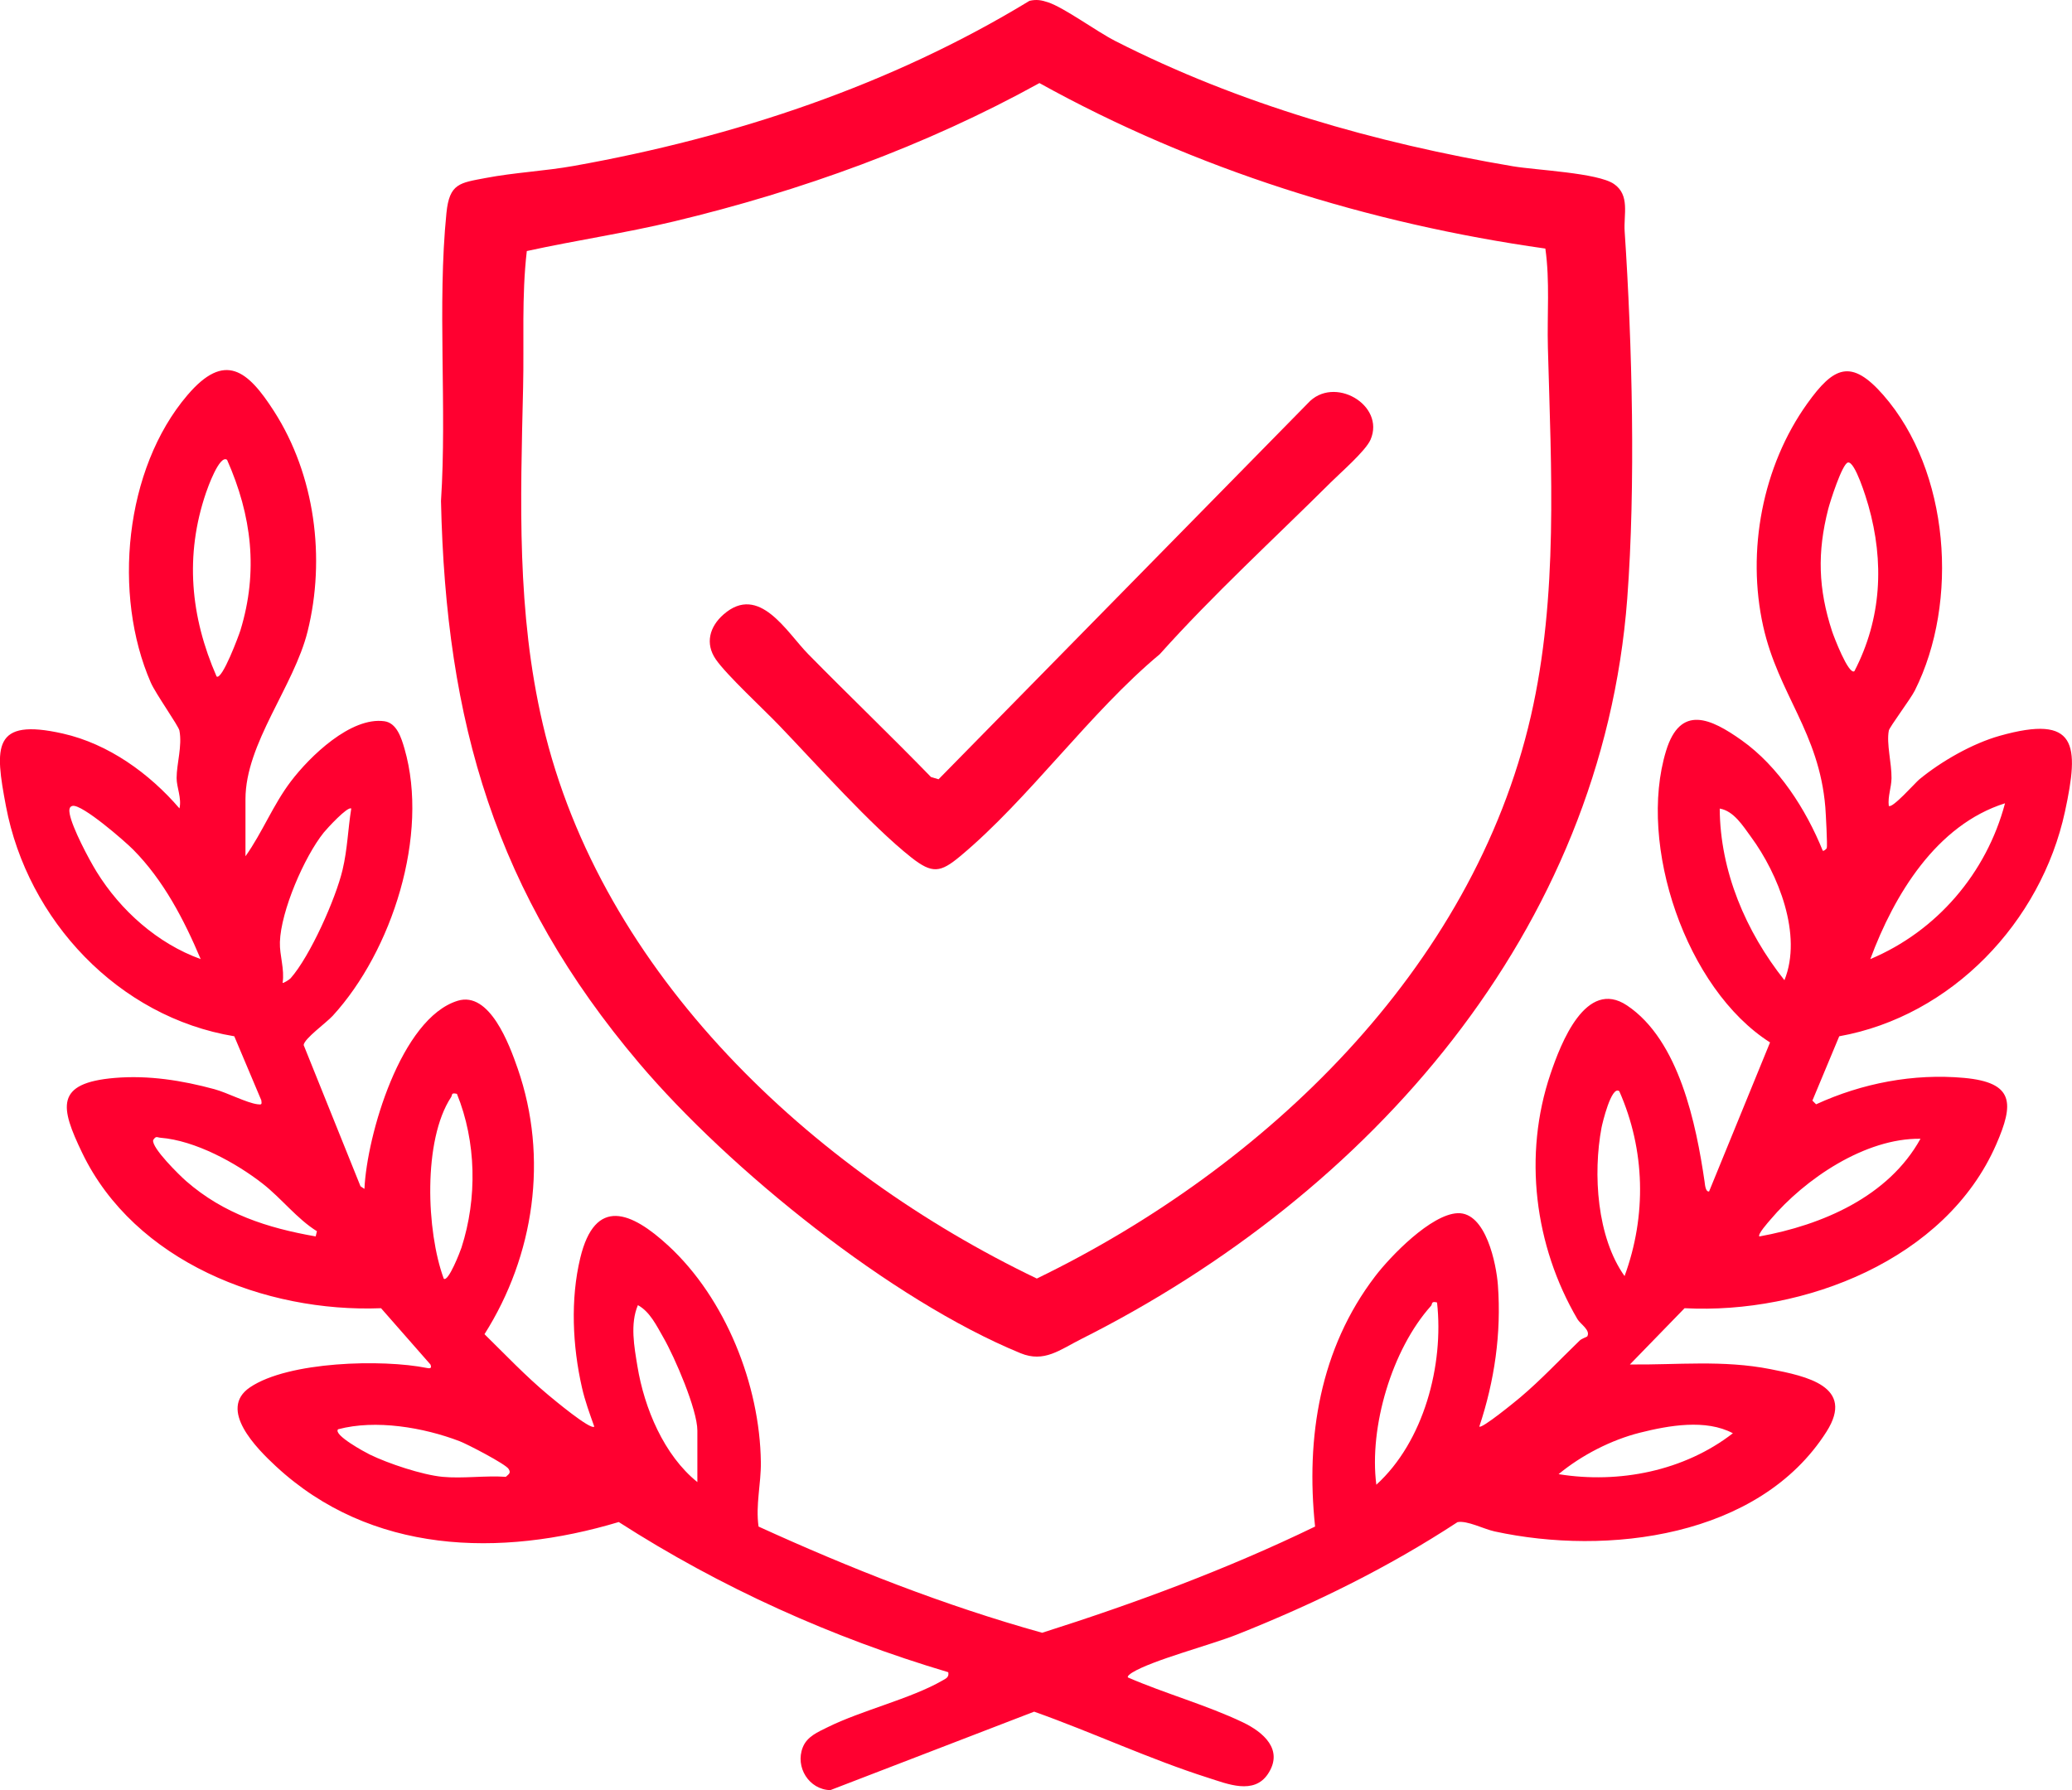
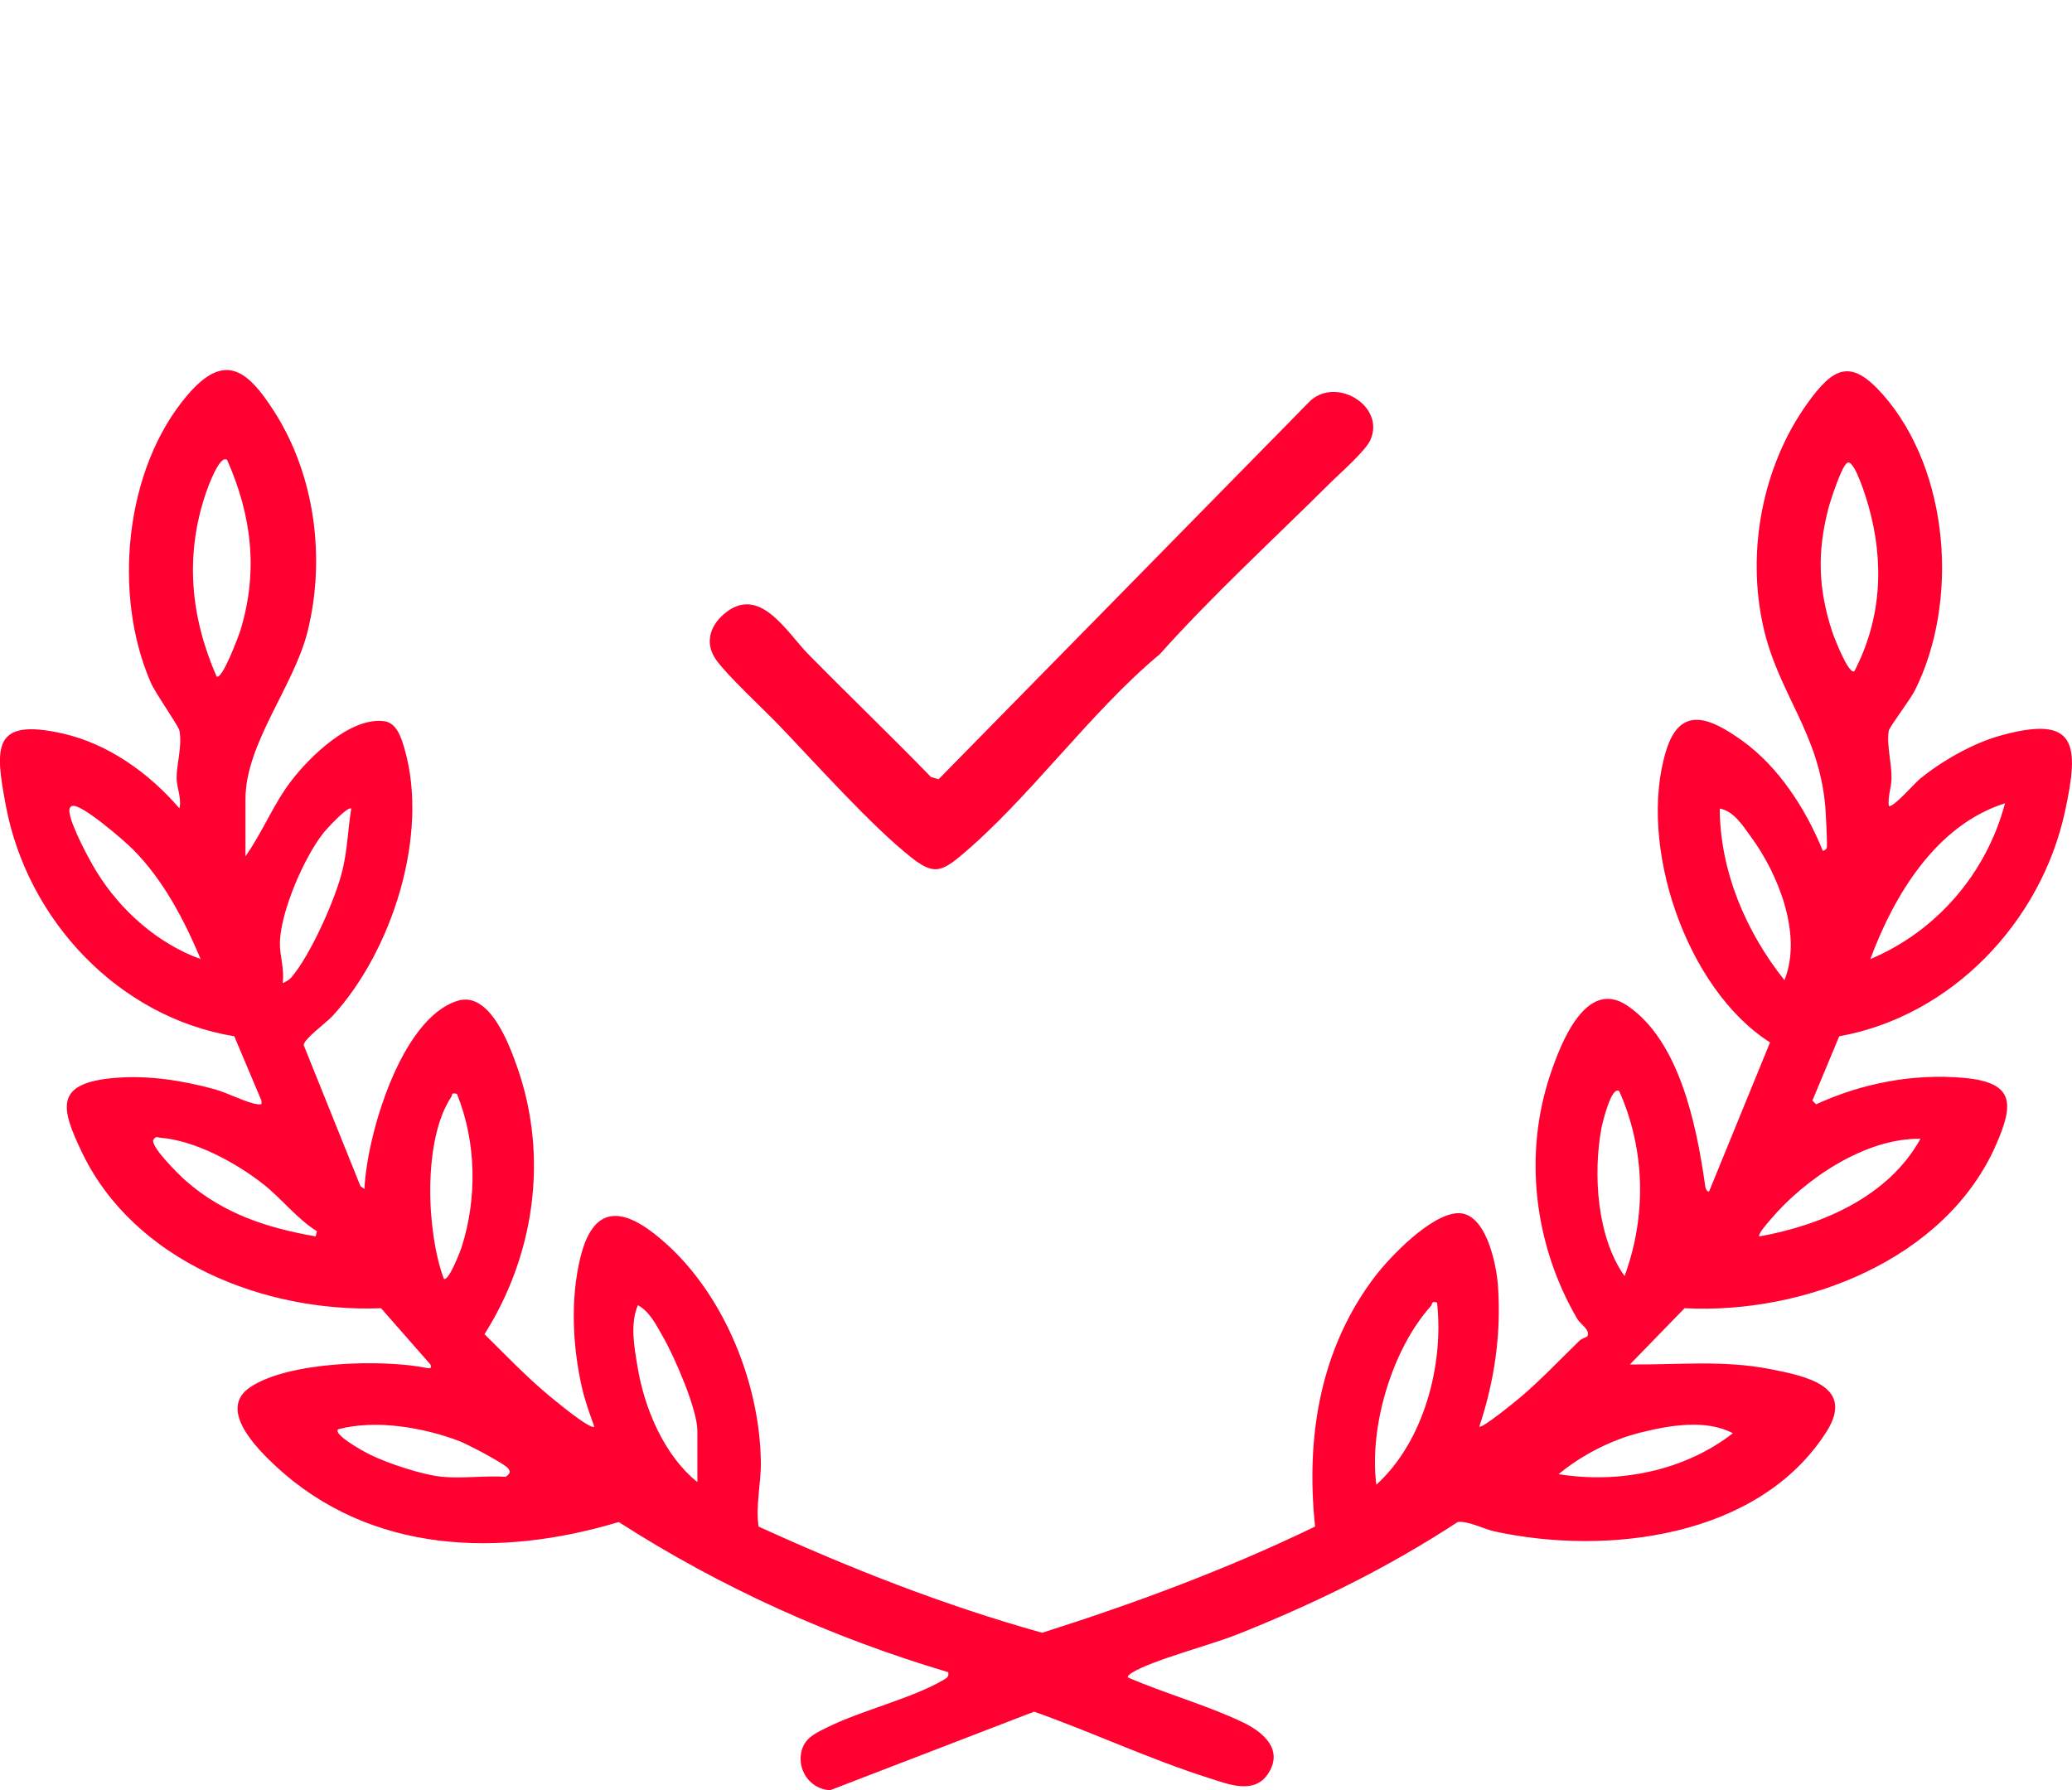
<svg xmlns="http://www.w3.org/2000/svg" id="Layer_2" data-name="Layer 2" viewBox="0 0 783.56 677.09">
  <defs>
    <style>
      .cls-1 {
        fill: #ff0030;
      }
    </style>
  </defs>
  <g id="Layer_1-2" data-name="Layer 1">
    <g>
      <path class="cls-1" d="M92.88,323.78c6.39-9.02,10.41-19.44,17.15-28.3,7.13-9.38,22.61-24.46,35.35-22.7,4.66.65,6.4,6.28,7.59,10.39,9.42,32.59-4.7,76.51-27.15,101.02-2.45,2.67-10.75,8.61-10.99,11.05l21.5,53.42,1.49.99c.91-20.22,13.78-64.54,35.26-71.15,12.08-3.72,19.55,16.55,22.71,25.68,11.66,33.66,6.29,70.62-12.57,100.42,7.91,7.77,15.55,15.83,24.07,22.95,1.81,1.51,16.06,13.44,17.45,12.01-1.75-4.91-3.51-9.68-4.67-14.8-3.56-15.65-4.4-33.34-.64-48.96,5.62-23.36,19.37-17.53,33.3-4.68,21.63,19.94,34.63,52.61,35,81.88.1,8.16-2.03,16.18-.87,24.36,34.76,15.86,70.35,29.88,107.25,40.17,35.25-11.2,69.94-24.05,103.21-40.17-3.56-33.79,1.83-67.31,22.73-94.67,5.88-7.7,21.11-23.41,31.16-23.85,10.74-.47,14.67,19.32,15.25,27.22,1.34,18.25-1.29,36.25-7.03,53.48.91.95,13.85-9.66,15.45-11.01,7.81-6.58,15.14-14.42,22.49-21.51.81-.78,2.78-1.4,2.87-1.57,1.37-2.34-2.62-4.69-3.7-6.53-16.28-27.77-20.59-62.08-10.19-92.78,3.88-11.46,13.37-36.28,28.94-25.87,19.73,13.18,26.15,44.97,29.32,66.59.15,1,.29,3.98,1.71,3.76l23.05-56.37c-31.8-20.22-50.17-74.74-39.32-110.26,5.41-17.73,16.99-12.24,28.59-4.01,13.95,9.91,24.31,26.07,30.67,41.77.32.24,1.34-.6,1.51-.99.31-.71-.37-13.39-.54-15.48-2.36-28.37-17.76-42.69-23.5-68.41-6.34-28.42-.31-60.56,16.69-84.28,9.95-13.89,16.53-17.14,28.77-3.14,25.07,28.68,28.7,78.21,11.88,111.72-1.64,3.27-9.56,13.76-9.83,15.14-.96,4.94,1.1,12.34,1.02,18.02-.05,3.55-1.45,6.85-1.04,10.43,1.16,1.32,10.09-8.79,11.51-9.96,8.32-6.86,20.07-13.59,30.44-16.51,29.33-8.25,30.18,3.22,24.68,28.67-9.02,41.71-42.83,77.34-85.36,84.97l-10.15,24.33,1.4,1.4c17.35-7.96,36.79-11.73,55.93-9.99s18.89,9.78,12.19,25.15c-19.03,43.66-72.72,64.32-117.86,61.96l-20.68,21.28c17.98.2,35.14-1.78,53.17,1.77,13.52,2.66,32.1,6.46,21.19,23.64-25.46,40.09-83.03,46.98-125.52,37.73-4.13-.9-10.37-4.21-14.03-3.51-26.4,17.28-54.11,30.87-83.43,42.52-9.93,3.95-31.97,9.68-39.57,14.37-.61.37-2.02,1.36-1.63,1.85,13.86,6.03,29.98,10.52,43.47,16.98,7.68,3.68,15.55,10.33,9.48,19.5-5.31,8.02-15.37,3.77-22.5,1.51-22.06-6.99-44.05-17.3-65.92-25.05l-77.08,29.68c-8.06-.19-13.39-8.71-10.41-16.21,1.63-4.11,5.75-5.78,9.39-7.59,12.88-6.38,31.54-10.81,43.33-17.61,1.39-.8,2.67-1.24,2.29-3.19-43.92-13.05-86.12-32.06-124.61-56.8-44.91,13.48-93.8,12.16-129.67-21.11-7.15-6.63-22.07-21.52-9.79-29.83,14.58-9.87,50.12-10.71,66.94-7.32,1.32.27,1.86.02,1.31-1.32l-18.68-21.29c-43.81,1.73-93.25-17.62-113.04-58.79-8.27-17.21-10.42-26.4,12.36-28.31,12.74-1.07,25.43.94,37.66,4.26,4.83,1.31,12.21,5.19,16.29,5.7,1.56.2,1.69.12,1.46-1.47l-10.23-24.24c-43.82-7.22-78.18-43.9-86.34-86.99-4.25-22.44-5.23-33.53,21.51-27.5,17.27,3.9,32.76,15.1,44.1,28.31.9-3.89-1.09-7.97-1.08-11.49.02-5.55,2.18-12.08,1.06-17.96-.34-1.78-8.97-13.89-10.83-18.15-14.47-33.15-9.99-80.77,13.87-108.72,14.14-16.57,22.8-9.39,32.76,6.14,15.47,24.1,19.55,55.59,12.67,83.25-5.17,20.8-23.49,42.33-23.49,63.43v21.48ZM85.88,173.93c-2.85-2.2-7.46,10.9-7.99,12.47-8.05,23.62-5.88,46.82,4.02,69.45,2.1,1.56,8.52-15.84,9.01-17.45,6.82-22.32,4.3-43.37-5.04-64.47ZM701.27,253.85c10.31-19.87,11.35-41.33,5.28-62.7-.74-2.6-5.06-16.86-7.74-16.22-2.17.52-6.71,14.75-7.43,17.55-4.21,16.41-3.8,30.24,1.47,46.34.53,1.63,6.18,16.59,8.43,15.03ZM758.23,303.81c-25.94,8.18-41.9,34.57-50.94,58.93,25.13-10.55,43.95-32.52,50.94-58.93ZM50.36,321.33c-3.15-3.18-19.26-17.2-22.9-16.54-1.42.26-1.33,1.8-1.1,3.05.97,5.26,7.18,17.01,10.16,21.85,9.04,14.65,23.06,27.17,39.37,33.05-6.32-14.96-14.07-29.84-25.53-41.41ZM132.84,305.81c-1.32-1.05-9.25,7.63-10.41,9.07-7.37,9.19-16.22,29.67-16.58,41.42-.16,5.06,1.83,10.19,1.02,15.44.18.24,2.55-1.21,3.02-1.74,7.37-8.32,17.07-30.08,19.65-41.01,1.88-7.93,2.02-15.27,3.29-23.17ZM650.34,305.81c.14,23.73,9.87,46.52,24.47,64.91,6.92-17.11-2.3-40.15-12.67-54.24-2.97-4.04-6.47-9.79-11.8-10.67ZM612.36,412.7c-2.99-2.32-6.42,12.26-6.71,13.76-3.29,17.5-1.76,41.48,8.71,56.17,8.36-22.82,7.84-47.7-2-69.93ZM172.79,413.7c-2.34-.52-1.6.34-2.22,1.28-10.68,16.26-9.35,50.77-2.75,68.64,1.75,1.36,6.27-10.44,6.7-11.77,6.01-18.65,5.63-40.03-1.73-58.16ZM119.85,465.66c-7.48-4.63-13.37-12.39-20.5-17.97-10.19-7.97-25.58-16.34-38.65-17.38-1.31-.1-1.67-.86-2.78.89-.62,2.94,9.95,13.3,12.46,15.49,14.22,12.41,30.65,17.73,49,20.94l.47-1.96ZM726.26,430.69c-20.83-.3-43.71,15.15-56.75,30.6-.8.95-4.95,5.56-4.18,6.35,23.69-4.3,48.83-15.03,60.93-36.95ZM543.44,492.61c-2.34-.64-1.69.63-2.28,1.28-14.79,16.48-23.48,45.84-20.68,67.65,17.97-16.32,25.6-45.29,22.96-68.93ZM263.72,560.55v-19.48c0-7.96-8.61-27.83-12.82-35.14-2.56-4.45-5.09-9.82-9.67-12.31-3.01,7.12-1.39,15.74-.17,23.15,2.58,15.76,10.01,33.63,22.66,43.77ZM167.31,558.55c7.62.73,16.23-.54,23.98,0,1.07-1.04,2.07-1.38,1.02-3.02-1.19-1.86-15.61-9.35-18.52-10.46-13.61-5.2-31.74-8.3-45.94-4.5-1.98,2.13,10.37,8.76,11.94,9.53,7.01,3.43,19.86,7.71,27.52,8.45ZM589.4,557.54c22.87,3.7,47.54-1.21,65.92-15.47-10.24-5.45-24.25-2.95-35.15-.21s-22.14,8.54-30.76,15.68Z" />
-       <path class="cls-1" d="M389.31.31c2.66-.6,4.5-.28,7.02.56,6.2,2.07,18.36,11.03,25.36,14.6,46.83,23.88,98.6,38.65,150.4,47.41,8.82,1.49,32.1,2.47,38.25,6.7s3.62,11.53,4.05,17.93c2.86,42.56,4.19,96.48.98,138.87-9.52,125.88-97.41,225.23-206.47,280.05-8.13,4.09-14.01,9.05-22.98,5.36-48.86-20.07-110.08-69.42-144.15-109.6-54.43-64.19-73.19-129.06-75-212.72,2.3-35.31-1.45-74.04,2.06-108.93,1.13-11.22,5.05-11.35,14.77-13.21,10.97-2.1,22.37-2.61,33.38-4.58,60.47-10.79,119.86-30.47,172.34-62.44ZM584.4,94.01c-66.71-9.42-132.49-29.94-191.32-62.59-43.12,23.83-90.18,40.82-138.15,52.31-18.44,4.42-37.2,7.17-55.71,11.22-1.99,17.15-1,34.34-1.4,51.55-1,43.15-2.46,84.9,7.44,127.35,22.04,94.55,101.9,168.99,186.83,209.71,86.02-41.73,164.8-116.74,186.83-212.71,10.43-45.43,7.69-93.14,6.44-139.33-.34-12.52.8-25.08-.96-37.51Z" />
      <path class="cls-1" d="M503.13,182.57c-21.59,21.47-44.36,42.31-64.54,64.85-26.46,22.03-49.46,54.72-75.45,76.39-7.51,6.26-10.57,6.75-18.52.49-15.05-11.87-36.03-35.41-49.97-49.93-5.97-6.23-19.87-19.06-23.96-25s-2.42-12.32,2.97-17.02c13.45-11.72,23.86,6.8,31.97,15.04,15.35,15.61,31.17,30.78,46.44,46.49l2.86.85,139.63-142.18c9.76-10.83,29.42.6,23.73,13.74-1.84,4.25-11.37,12.5-15.18,16.29Z" />
    </g>
  </g>
</svg>